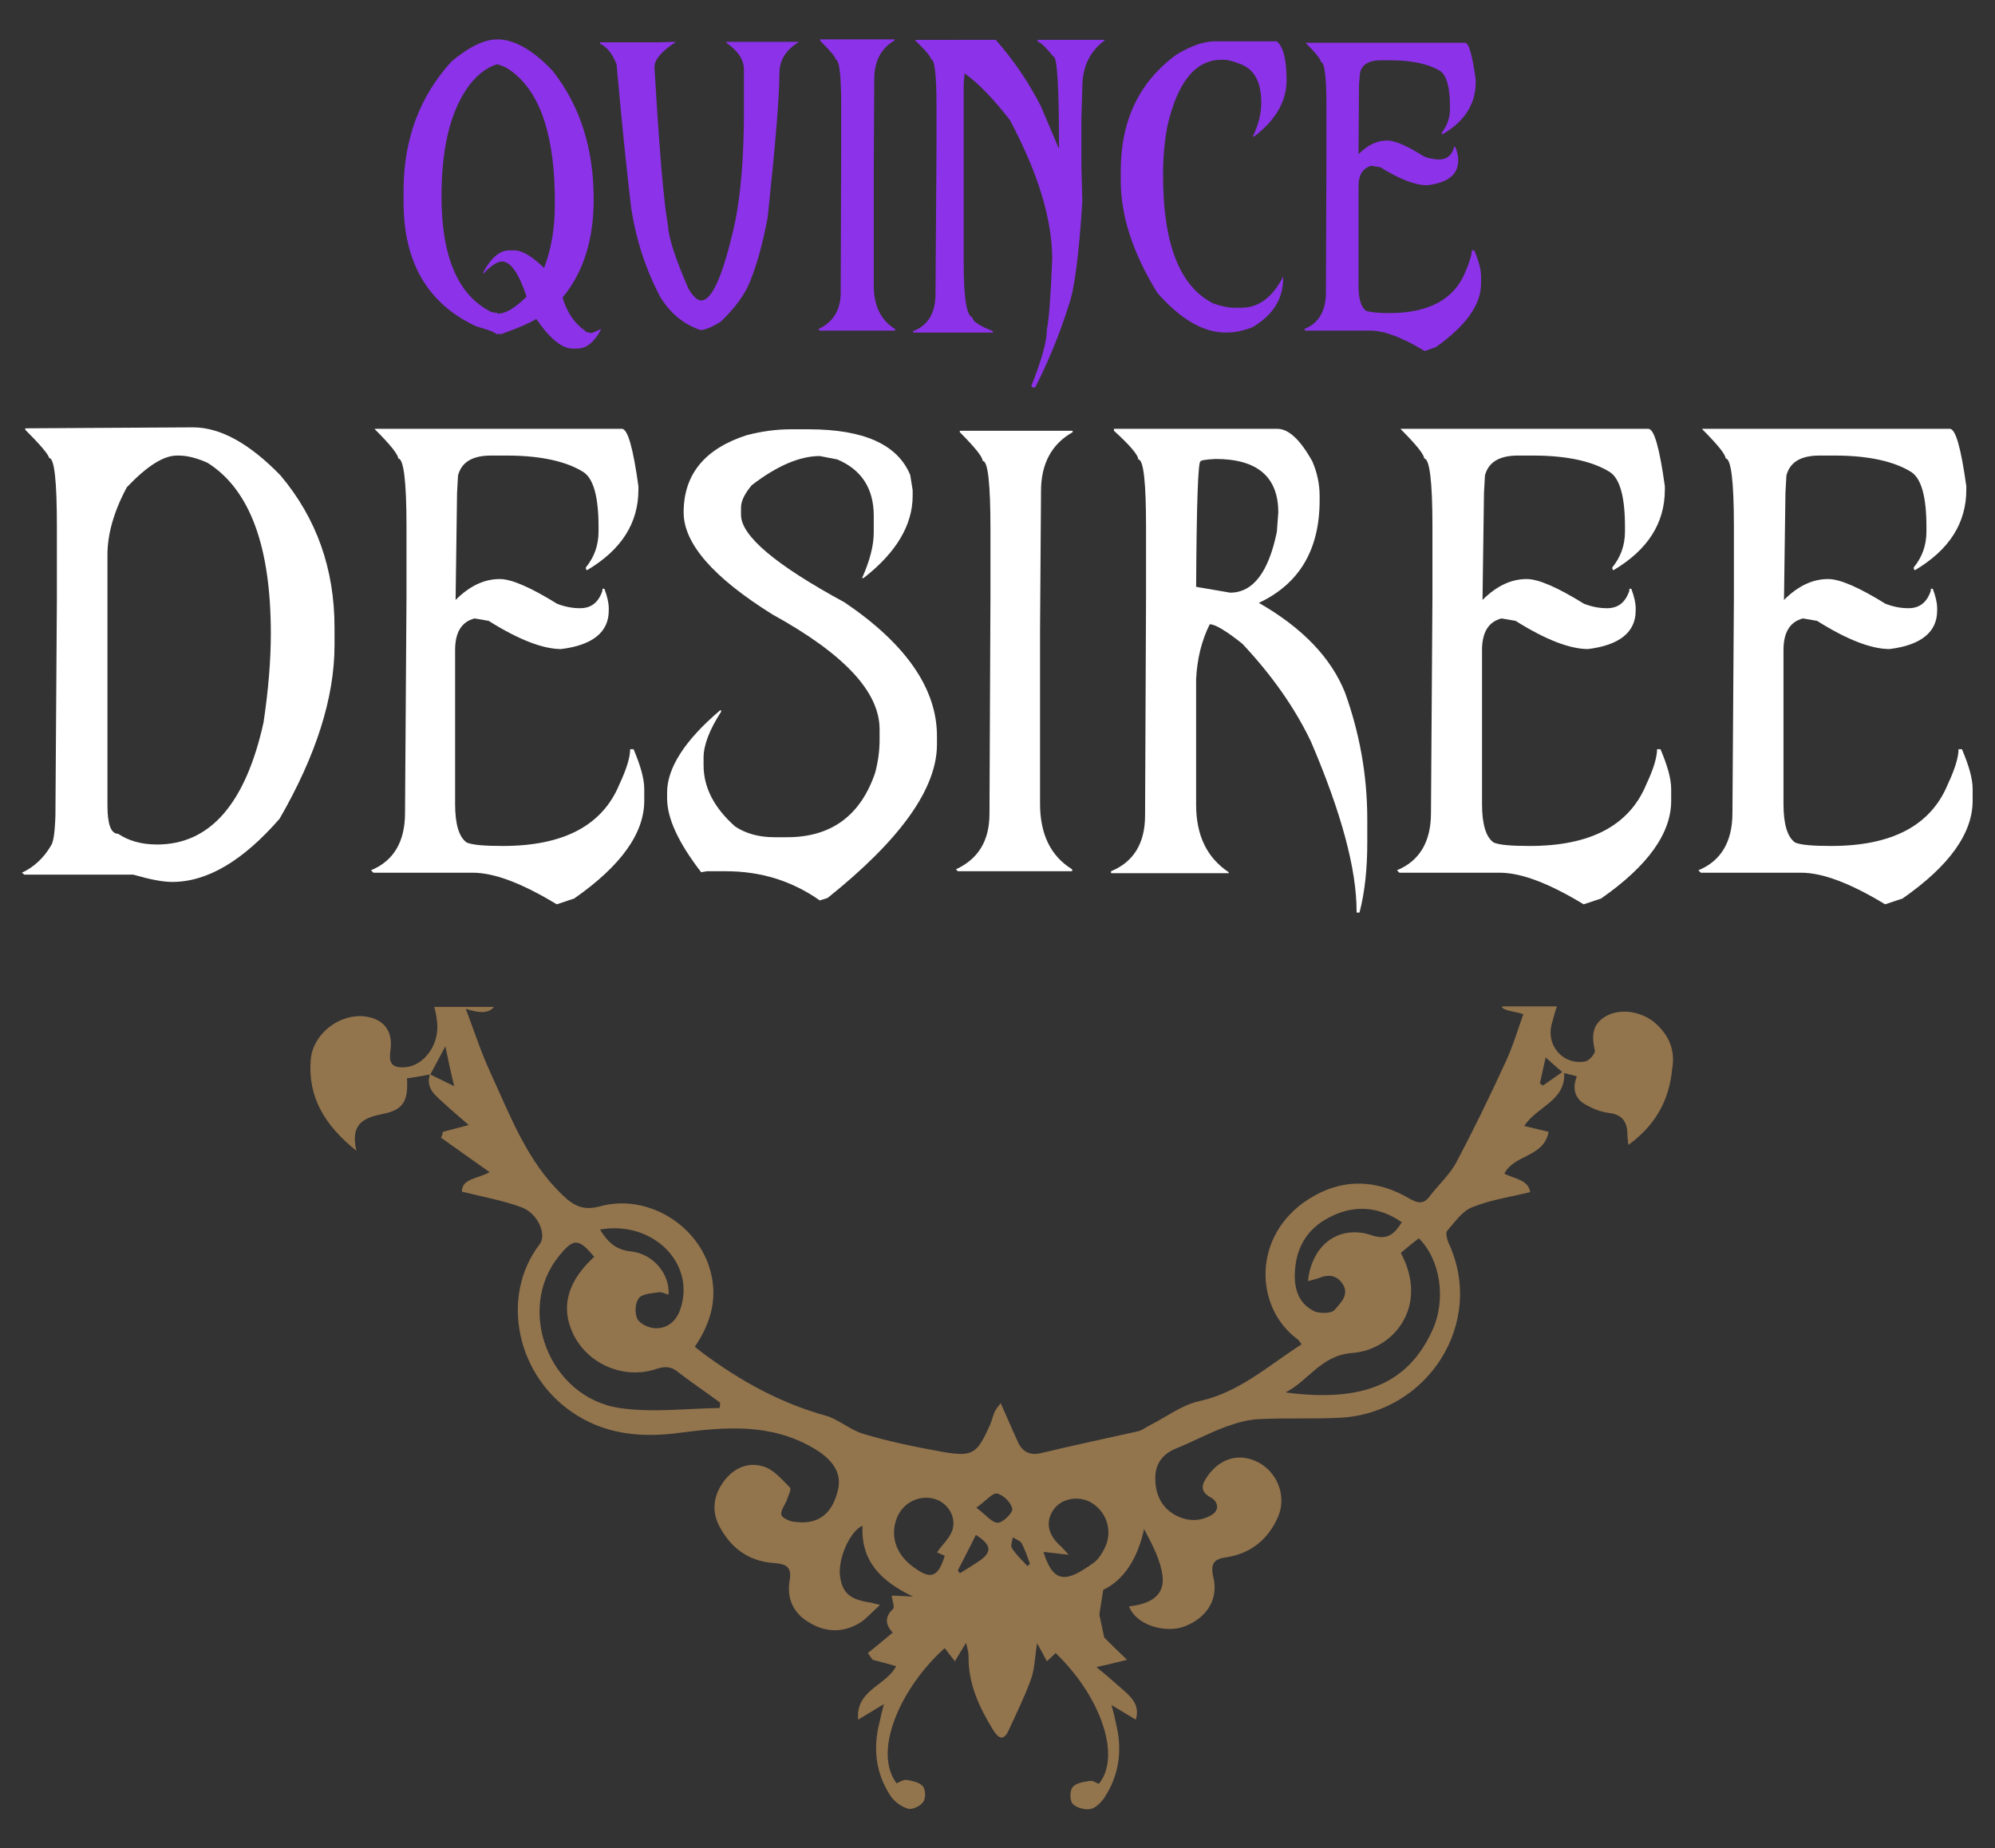
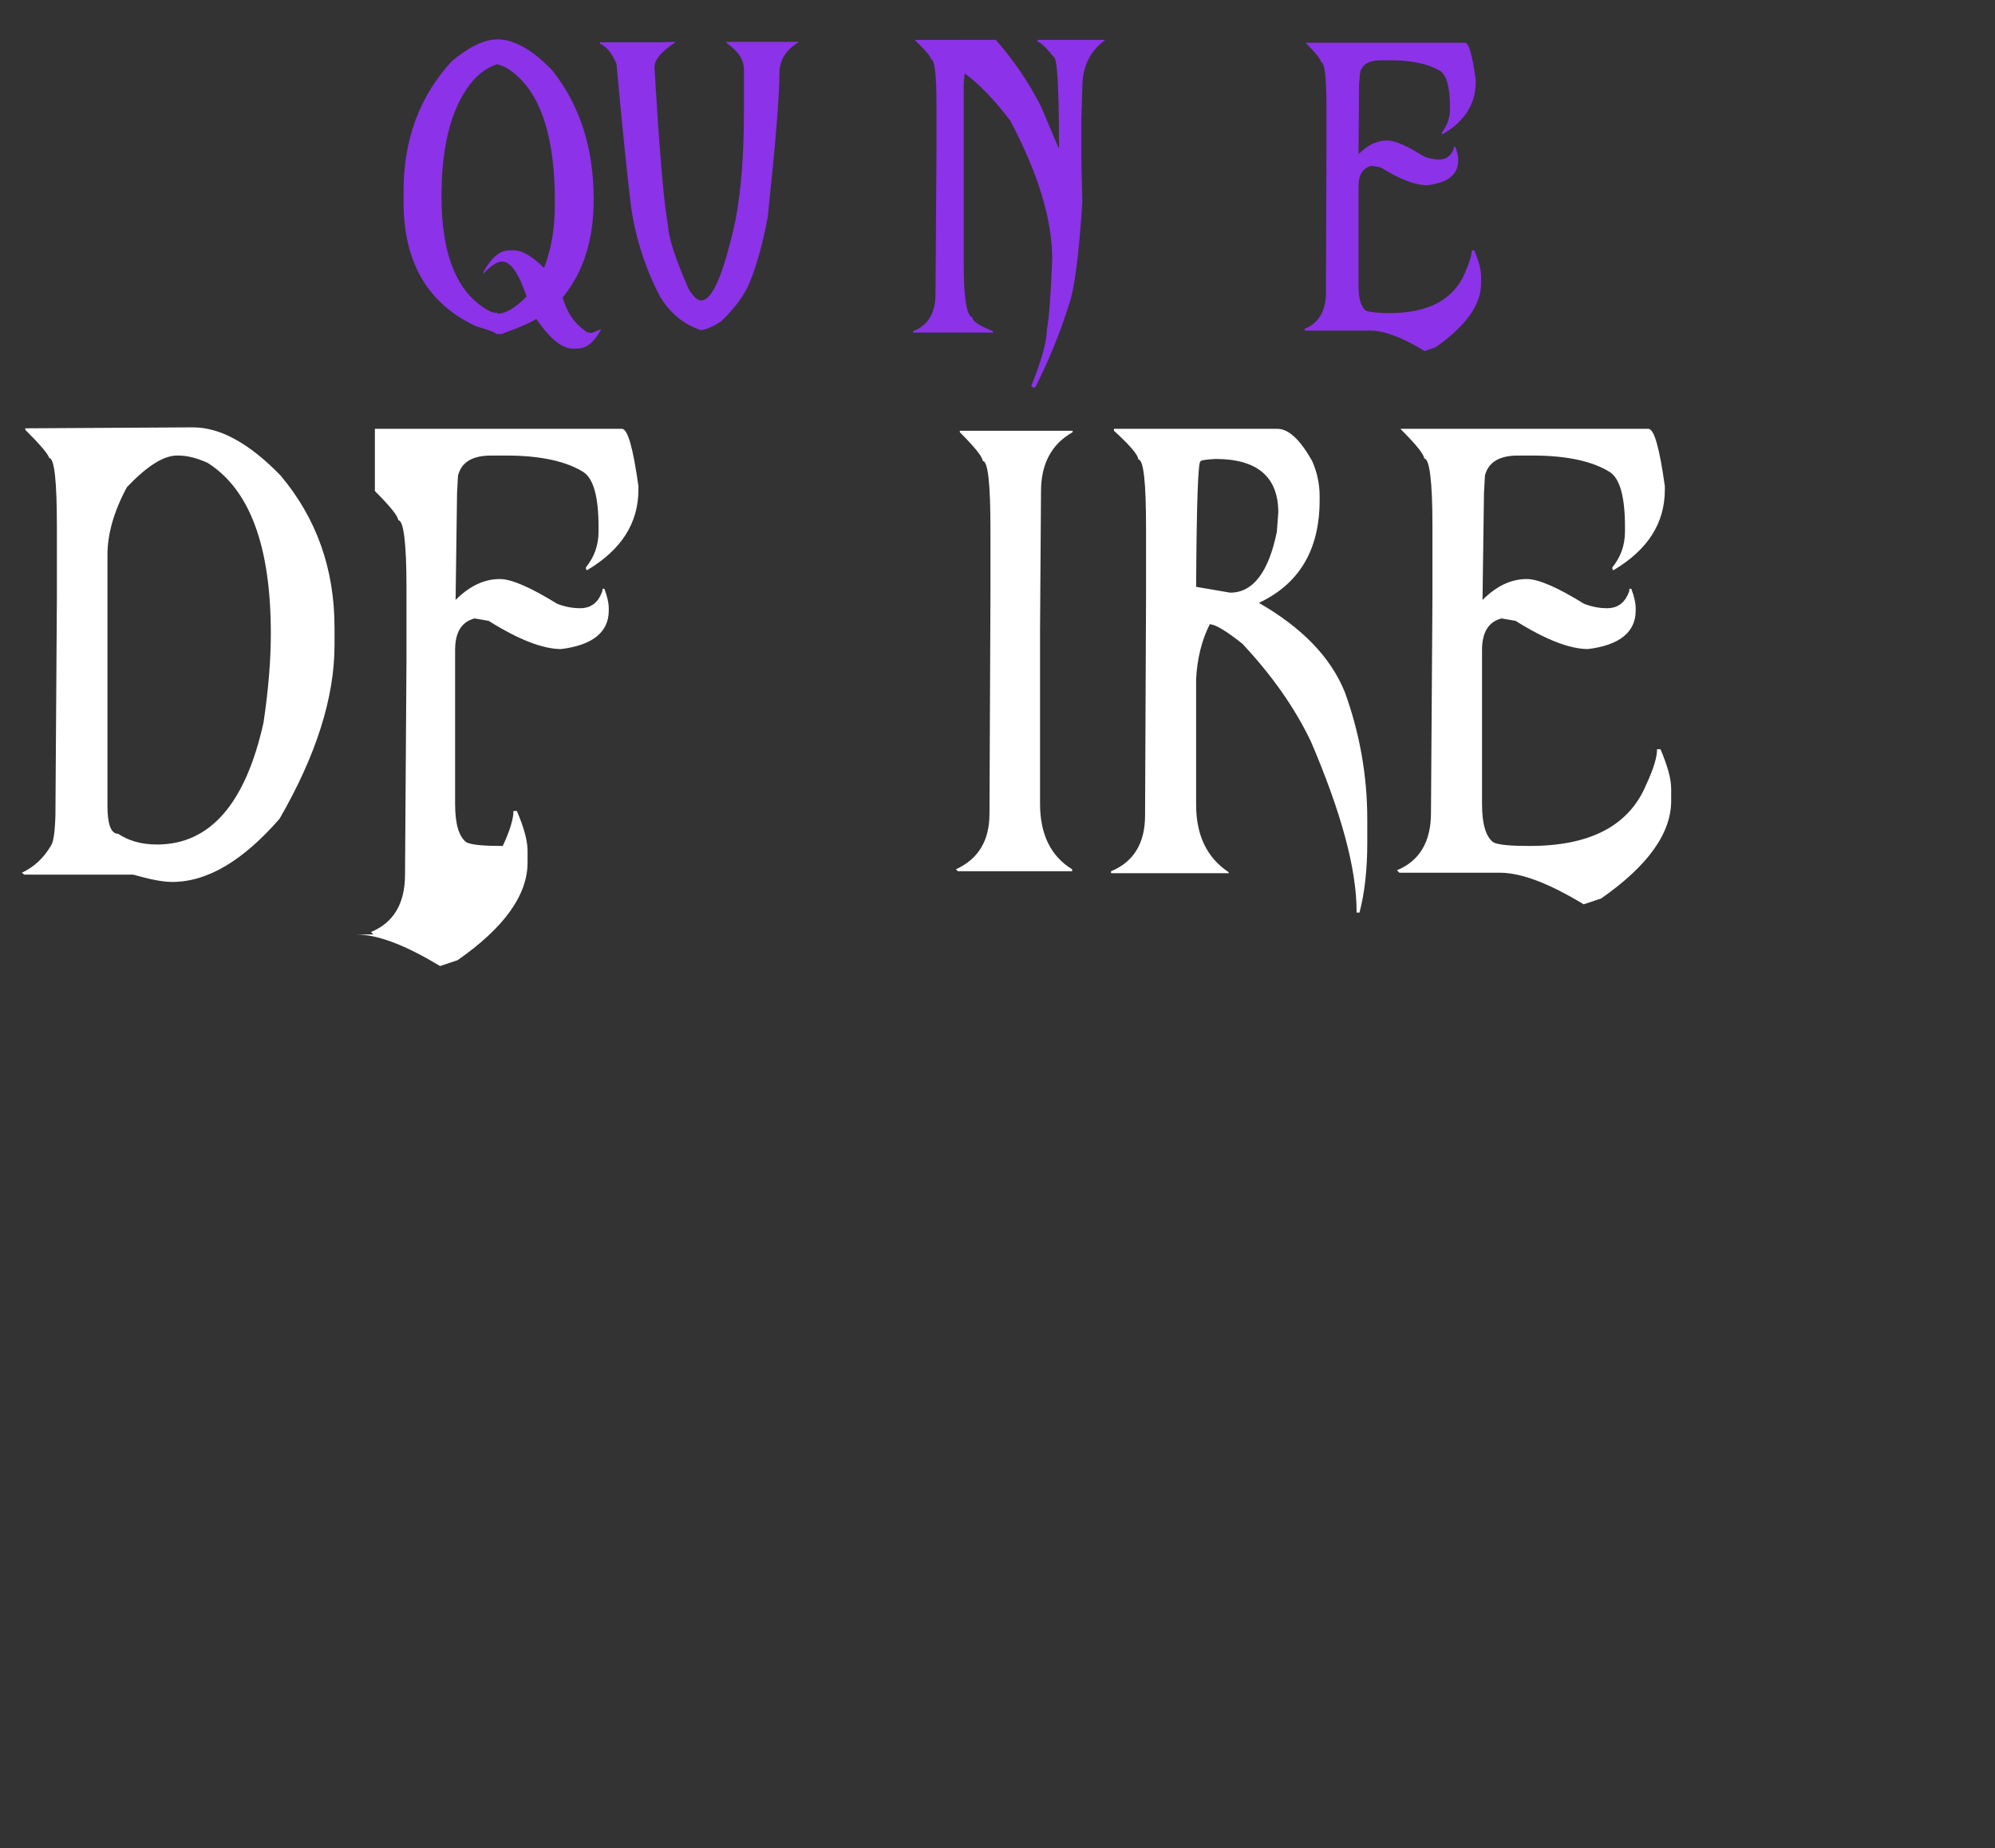
<svg xmlns="http://www.w3.org/2000/svg" id="Layer_1" x="0px" y="0px" viewBox="0 0 410.3 380.1" style="enable-background:new 0 0 410.3 380.1;" xml:space="preserve">
  <rect x="0" y="0" width="410.3" height="380.1" fill="#333333" stroke="none" />
  <g>
    <g>
      <g>
        <path style="fill:#8C32E8;" d="M102.3,8.1c3.4,0,7.2,2.1,11.3,6.4c5.7,7.2,8.5,16,8.5,26.5c0,8.3-2.1,15-6.4,20.2    c0.9,3,2.4,5.3,4.6,6.8c0,0.2,0.5,0.4,1.4,0.5l1.9-0.8v0.1c-1.4,2.6-3,3.9-4.9,3.9h-0.9c-2.2,0-4.7-2-7.5-6.1    c-1.5,0.9-3.8,1.9-6.9,3l-0.1,0.1h-1.3c0-0.3-1.4-0.8-4.1-1.6c-9.9-4.6-14.9-13.1-14.9-25.5v-2.4c0-10.5,3.3-19.4,9.9-26.6    C96.5,9.6,99.6,8.1,102.3,8.1z M90.8,40.4c0,12.4,3.4,20.4,10.3,23.8c0.5,0,0.8,0.1,0.8,0.3l0.1-0.2h0.2l0.1,0.2h0.2    c1.5,0,3.5-1.2,5.8-3.5c-1.6-4.8-3.3-7.2-5-7.2h-0.1c-0.9,0-2.2,0.8-3.8,2.5v-0.3c1.6-3,3.4-4.5,5.3-4.5h1.1    c1.6,0,3.6,1.2,6.1,3.6c1.5-3.9,2.2-8.2,2.2-12.7v-2.8c-0.3-13.4-3.7-22-10.2-25.8l-1.6-0.6c-2.4,0.7-4.6,2.5-6.4,5.2    C92.5,23.5,90.8,30.8,90.8,40.4z" />
        <path style="fill:#8C32E8;" d="M138.9,8.6v0.1c-2.9,1.9-4.3,3.6-4.3,5.1c1,17,1.9,27.9,2.8,32.7c0.1,2.4,1.5,6.7,4.2,12.9    c1,1.6,1.8,2.4,2.6,2.4c2.3,0,4.6-5.4,7-16.2c1.2-6.1,1.8-13.7,1.8-22.6v-8.7c0-2-1.2-3.8-3.6-5.5V8.6h14.8v0.1    c-2.6,1.6-3.9,3.7-3.9,6.4c0,4.6-0.8,14.4-2.4,29.5c-1,5.4-2.2,9.7-3.6,13.2c-1.1,2.8-3.1,5.5-6,8.3c-1.7,1.1-3.1,1.7-4.2,1.8    c-3.5-1.2-6.2-3.4-8.3-6.8c-3-5.7-5-11.8-6-18.4c-1-8.4-2-18.3-3-29.5c-0.9-2.2-2-3.6-3.4-4.2V8.7h12.1L138.9,8.6z" />
-         <path style="fill:#8C32E8;" d="M168.7,8.1H184v0.2c-2.8,1.6-4.2,4.3-4.2,8l-0.1,19v23.5c0,4.1,1.5,7.1,4.4,8.9v0.3h-15.5    l-0.3-0.3c3-1.4,4.6-3.9,4.6-7.5l0.1-29.6v-8.9c0-6.3-0.4-9.4-1.1-9.4c0-0.5-1.1-1.8-3.2-3.9V8.1z" />
        <path style="fill:#8C32E8;" d="M204.8,8.2c3.6,4.1,6.7,8.6,9.3,13.7l3.6,8.5h0.1V30c0-12.2-0.4-18.3-1.1-18.3    c-1.7-2.1-2.8-3.1-3.3-3.1V8.2h13.8v0.1c-3,2.2-4.6,5.4-4.6,9.6l-0.2,6.6V34l0.2,7.4c-0.7,11.3-1.7,18.5-2.8,21.4    c-1.9,6-4.2,11.6-6.9,16.9h-0.5l-0.3-0.3c2.1-5.3,3.2-9.1,3.2-11.6c0.4-1.9,0.8-6.7,1.1-14.5c0-8.2-2.9-17.7-8.7-28.6    c-3.4-4.4-6.5-7.6-9.3-9.6l-0.2,1.9v37.3c0,7,0.6,10.7,1.8,11c0,0.8,1.4,1.7,4.2,2.8v0.3h-16.4v-0.3c3-1.1,4.6-3.7,4.6-7.6    l0.2-29.8v-9.2c0-6.2-0.4-9.3-1.1-9.3c-0.1-0.6-1.2-1.9-3.3-3.9l0.1-0.1H204.8z" />
-         <path style="fill:#8C32E8;" d="M249.9,8.5h12.7c1.4,1.2,2,3.9,2,8c0,4.3-2.2,8.2-6.7,11.6h-0.2V28c1.1-2.3,1.7-4.6,1.7-6.9    c0-4.3-1.5-7-4.5-8c-1.3-0.5-2.3-0.8-3.2-0.8h-0.5c-5.3,0-9,4.5-11.1,13.6c-0.6,3-0.9,6.4-0.9,10.2c0,14,3.4,22.8,10.3,26.3    c1.7,0.6,3.2,0.9,4.2,0.9h1.6c3.5,0,6.4-2.1,8.6-6.4v0.3c0,4.3-2.1,7.6-6.3,10.1c-1.8,0.7-3.6,1.1-5.2,1.1h-0.3    c-4.6,0-9.3-2.7-14.1-8.2c-5-8.1-7.5-15.8-7.5-23v-2.1c0-10.3,3.8-18.3,11.5-23.9C245,9.4,247.6,8.5,249.9,8.5z" />
        <path style="fill:#8C32E8;" d="M268.3,8.8h33c0.8,0,1.5,2.5,2.2,7.6v0.5c0,4.5-2.3,8.1-6.8,10.7l-0.2-0.2v-0.1    c1.1-1.4,1.7-3,1.7-4.8v-0.6c0-4-0.7-6.4-2-7.3c-2.3-1.4-5.7-2.2-10.2-2.2h-2c-2.5,0-4,0.9-4.3,2.7l-0.2,2.3l-0.1,14.3    c1.9-1.9,3.8-2.8,5.9-2.8c1.6,0,4.1,1.1,7.6,3.3c1.1,0.4,2.1,0.6,3.1,0.6c1.5,0,2.5-0.8,3-2.3v-0.3h0.3c0.4,1,0.6,1.9,0.6,2.7V33    c0,2.9-2.1,4.6-6.4,5.1c-2.4,0-5.6-1.2-9.6-3.7l-1.9-0.3c-1.7,0.5-2.6,1.8-2.6,4.2v20.5c0,2.6,0.5,4.3,1.5,5.1    c0.8,0.3,2.4,0.5,4.8,0.5c8.1,0,13.3-2.8,15.6-8.3c0.9-2.1,1.4-3.7,1.4-4.6h0.5c0.9,2.1,1.4,3.9,1.4,5.3v1.5    c0,4.4-3.1,8.7-9.3,13.1l-2.3,0.8c-4.6-2.8-8.3-4.2-11.2-4.2h-13.3l-0.3-0.3c3-1.2,4.5-3.7,4.5-7.6l0.1-28.8v-9.5    c0-6-0.4-9-1.1-9c0-0.5-1-1.8-3.1-3.9V8.8z" />
      </g>
      <g>
        <g>
          <path style="fill:#FFFFFF;" d="M39.7,87.9c5.6,0,11.6,3.3,18,9.9c7.4,8.8,11.1,19.2,11.1,31.3v3.6c0,10.8-3.8,22.7-11.3,35.7     c-7.5,8.6-14.8,13-22.1,13c-1.9,0-4.5-0.5-8-1.5H5l-0.5-0.4c2.4-1.1,4.5-3,6-5.6c0.5-0.7,0.8-2.8,0.9-6.3l0.3-44.5v-14.7     c0-9.4-0.5-14.2-1.6-14.2c-0.1-0.7-1.8-2.7-4.9-5.8v-0.3L39.7,87.9z M22.1,114.1v51.6c0,3.8,0.7,5.8,2.2,5.8     c2.1,1.4,4.7,2.2,8,2.2c10.9,0,18.2-8.4,21.9-25.1c1-6.7,1.5-12.8,1.5-18.3c0-17.9-4.3-29.6-13-35.1c-2.2-1-4.2-1.5-6-1.5h-0.3     c-2.8,0-6.2,2.2-10.3,6.5C23.4,105.2,22.1,109.9,22.1,114.1z" />
-           <path style="fill:#FFFFFF;" d="M77,88.2h50.9c1.2,0,2.3,3.9,3.4,11.8v0.7c0,6.9-3.5,12.4-10.6,16.6l-0.2-0.3v-0.3     c1.7-2.1,2.6-4.5,2.6-7.4v-0.9c0-6.1-1-9.9-3.1-11.3c-3.5-2.2-8.8-3.4-15.8-3.4H101c-3.9,0-6.1,1.4-6.8,4.1l-0.2,3.6l-0.3,22     c2.9-2.9,5.9-4.3,9.1-4.3c2.4,0,6.3,1.7,11.8,5.1c1.6,0.6,3.1,0.9,4.7,0.9c2.3,0,3.8-1.2,4.6-3.6v-0.4h0.4     c0.6,1.6,0.9,2.9,0.9,4v0.5c0,4.4-3.3,7.1-9.8,7.9c-3.7,0-8.7-1.9-14.9-5.8l-2.9-0.5c-2.7,0.7-4,2.9-4,6.5v31.7     c0,4.1,0.8,6.8,2.4,7.9c1.2,0.5,3.6,0.7,7.4,0.7c12.5,0,20.5-4.2,24-12.7c1.5-3.2,2.2-5.6,2.2-7.2h0.7c1.4,3.3,2.2,6,2.2,8.2     v2.4c0,6.7-4.8,13.4-14.4,20.1l-3.6,1.2c-7.1-4.3-12.8-6.5-17.3-6.5H76.8l-0.5-0.5c4.6-1.9,7-5.8,7-11.8l0.3-44.4v-14.6     c0-9.3-0.6-13.9-1.7-13.9c0-0.8-1.6-2.8-4.8-6V88.2z" />
-           <path style="fill:#FFFFFF;" d="M162.6,88.3h3.7c11.3,0,18.3,3.1,20.9,9.4l0.5,3.1v1.2c0,6-3.4,11.7-10.1,16.9h-0.3     c1.6-3.6,2.4-6.7,2.4-9.4v-3.4c0-5.6-2.5-9.5-7.5-11.6l-3.6-0.7c-4.1,0-8.8,2-14,6c-1.5,1.8-2.2,3.3-2.2,4.6v1.5     c0,4.3,7.1,10.3,21.3,18c12.7,8.6,19,17.8,19,27.5v1.7c0,9.1-7.5,19.6-22.5,31.6l-1.6,0.5c-5.7-4-12.1-6-19.3-6h-3.9l-1.2,0.2     c-4.7-6.1-7-11.1-7-15.2v-1.2c0-5,3.6-10.7,10.9-16.9h0.2v0.3c-2.4,3.7-3.6,6.9-3.6,9.4v1.6c0,4.6,2.2,8.8,6.5,12.6     c2.1,1.4,4.8,2.2,8,2.2h2.7c9,0,15.1-4.4,18.1-13.3c0.6-2.3,0.9-4.5,0.9-6.7V150c0-7.7-7.3-15.5-22-23.6     c-12.2-7.6-18.3-14.6-18.3-21c0-7.8,4.3-13.1,13-15.9C156.7,88.7,159.7,88.3,162.6,88.3z" />
+           <path style="fill:#FFFFFF;" d="M77,88.2h50.9c1.2,0,2.3,3.9,3.4,11.8v0.7c0,6.9-3.5,12.4-10.6,16.6l-0.2-0.3v-0.3     c1.7-2.1,2.6-4.5,2.6-7.4v-0.9c0-6.1-1-9.9-3.1-11.3c-3.5-2.2-8.8-3.4-15.8-3.4H101c-3.9,0-6.1,1.4-6.8,4.1l-0.2,3.6l-0.3,22     c2.9-2.9,5.9-4.3,9.1-4.3c2.4,0,6.3,1.7,11.8,5.1c1.6,0.6,3.1,0.9,4.7,0.9c2.3,0,3.8-1.2,4.6-3.6v-0.4h0.4     c0.6,1.6,0.9,2.9,0.9,4v0.5c0,4.4-3.3,7.1-9.8,7.9c-3.7,0-8.7-1.9-14.9-5.8l-2.9-0.5c-2.7,0.7-4,2.9-4,6.5v31.7     c0,4.1,0.8,6.8,2.4,7.9c1.2,0.5,3.6,0.7,7.4,0.7c1.5-3.2,2.2-5.6,2.2-7.2h0.7c1.4,3.3,2.2,6,2.2,8.2     v2.4c0,6.7-4.8,13.4-14.4,20.1l-3.6,1.2c-7.1-4.3-12.8-6.5-17.3-6.5H76.8l-0.5-0.5c4.6-1.9,7-5.8,7-11.8l0.3-44.4v-14.6     c0-9.3-0.6-13.9-1.7-13.9c0-0.8-1.6-2.8-4.8-6V88.2z" />
          <path style="fill:#FFFFFF;" d="M197.3,88.6h23.3v0.3c-4.3,2.4-6.5,6.5-6.5,12.1l-0.2,28.7v35.6c0,6.3,2.2,10.8,6.6,13.5v0.4     h-23.5l-0.4-0.4c4.6-2.1,6.9-5.9,6.9-11.4l0.2-44.9v-13.5c0-9.5-0.5-14.2-1.6-14.2c0-0.8-1.6-2.8-4.7-5.9V88.6z" />
          <path style="fill:#FFFFFF;" d="M229,88.2h33.7c2.3,0,4.7,2.2,7.2,6.7c1,2.3,1.5,4.7,1.5,7.1v0.9c0,10.2-4.2,17.2-12.5,21.1     c8.9,5.1,14.8,11.2,17.7,18.4c3,8.3,4.6,17,4.6,26.1v4.8c0,5.4-0.5,10.2-1.6,14.4H279v-0.3c0-8.6-3.1-20.2-9.4-34.9     c-3.3-6.9-8-13.6-14.1-20.1c-3.4-2.7-5.6-4-6.7-4c-1.7,3.4-2.6,7.2-2.8,11.3v25.8c0,6.3,2.2,10.9,6.7,13.9v0.2h-24.2v-0.4     c4.6-1.9,7-5.7,7-11.5l0.2-45.2v-13.9c0-9.4-0.5-14.1-1.6-14.1c0-0.9-1.7-2.9-5-5.9V88.2z M246.9,94.9c-0.5,0-0.8,8.6-0.9,25.8     l7,1.2c4.7,0,7.9-4.2,9.6-12.5l0.3-4c0-7.3-4.3-11-12.9-11C247.9,94.5,246.9,94.7,246.9,94.9z" />
          <path style="fill:#FFFFFF;" d="M288.1,88.2H339c1.2,0,2.3,3.9,3.4,11.8v0.7c0,6.9-3.5,12.4-10.6,16.6l-0.2-0.3v-0.3     c1.7-2.1,2.6-4.5,2.6-7.4v-0.9c0-6.1-1-9.9-3.1-11.3c-3.5-2.2-8.8-3.4-15.8-3.4h-3.1c-3.9,0-6.1,1.4-6.8,4.1l-0.2,3.6l-0.3,22     c2.9-2.9,5.9-4.3,9.1-4.3c2.4,0,6.3,1.7,11.8,5.1c1.6,0.6,3.1,0.9,4.7,0.9c2.3,0,3.8-1.2,4.6-3.6v-0.4h0.4     c0.6,1.6,0.9,2.9,0.9,4v0.5c0,4.4-3.3,7.1-9.8,7.9c-3.7,0-8.7-1.9-14.9-5.8l-2.9-0.5c-2.7,0.7-4,2.9-4,6.5v31.7     c0,4.1,0.8,6.8,2.4,7.9c1.2,0.5,3.6,0.7,7.4,0.7c12.5,0,20.5-4.2,24-12.7c1.5-3.2,2.2-5.6,2.2-7.2h0.7c1.4,3.3,2.2,6,2.2,8.2     v2.4c0,6.7-4.8,13.4-14.4,20.1l-3.6,1.2c-7.1-4.3-12.8-6.5-17.3-6.5h-20.6l-0.5-0.5c4.6-1.9,7-5.8,7-11.8l0.3-44.4v-14.6     c0-9.3-0.6-13.9-1.7-13.9c0-0.8-1.6-2.8-4.8-6V88.2z" />
-           <path style="fill:#FFFFFF;" d="M350.1,88.2H401c1.2,0,2.3,3.9,3.4,11.8v0.7c0,6.9-3.5,12.4-10.6,16.6l-0.2-0.3v-0.3     c1.7-2.1,2.6-4.5,2.6-7.4v-0.9c0-6.1-1-9.9-3.1-11.3c-3.5-2.2-8.8-3.4-15.8-3.4h-3.1c-3.9,0-6.1,1.4-6.8,4.1l-0.2,3.6l-0.3,22     c2.9-2.9,5.9-4.3,9.1-4.3c2.4,0,6.3,1.7,11.8,5.1c1.6,0.6,3.1,0.9,4.7,0.9c2.3,0,3.8-1.2,4.6-3.6v-0.4h0.4     c0.6,1.6,0.9,2.9,0.9,4v0.5c0,4.4-3.3,7.1-9.8,7.9c-3.7,0-8.7-1.9-14.9-5.8l-2.9-0.5c-2.7,0.7-4,2.9-4,6.5v31.7     c0,4.1,0.8,6.8,2.4,7.9c1.2,0.5,3.6,0.7,7.4,0.7c12.5,0,20.5-4.2,24-12.7c1.5-3.2,2.2-5.6,2.2-7.2h0.7c1.4,3.3,2.2,6,2.2,8.2     v2.4c0,6.7-4.8,13.4-14.4,20.1l-3.6,1.2c-7.1-4.3-12.8-6.5-17.3-6.5h-20.6l-0.5-0.5c4.6-1.9,7-5.8,7-11.8l0.3-44.4v-14.6     c0-9.3-0.6-13.9-1.7-13.9c0-0.8-1.6-2.8-4.8-6V88.2z" />
        </g>
      </g>
    </g>
-     <path style="fill:#92744D;" d="M340.4,210.4c-2.7-2.3-6.8-3-9.7-1.6c-3.3,1.6-3.4,4.2-2.7,7.3c0.1,0.6-1.1,2-1.9,2.2  c-4.6,0.9-8.3-3.3-6.9-7.9c0.3-1.1,0.6-2.3,1-3.4h-11.3c0,0,0,0,0,0.1c0.3,0.8,2.6,0.9,4.4,1.5c-1.1,3-2.1,6.5-3.6,9.7  c-3.2,7-6.6,14-10.2,20.8c-1.4,2.6-3.7,4.6-5.5,7c-1.2,1.6-2.4,1.4-4,0.5c-6.9-4.1-14-4.3-20.8,0c-11.7,7.4-11.3,22.3-2.3,28.9  c0.2,0.2,0.4,0.4,0.8,1c-6.9,4.4-12.8,9.9-21.1,11.7c-3.6,0.8-6.8,3.3-10.2,5c-0.8,0.4-1.5,1-2.4,1.2c-6.7,1.5-13.3,2.9-20,4.5  c-2.2,0.5-3.7-0.3-4.6-2.2c-1.2-2.6-2.3-5.2-3.6-8.1c-0.4,0.6-0.9,1.1-1.2,1.7c-0.4,0.9-0.6,1.9-1,2.8c-2.7,6-3.5,6.6-9.9,5.5  c-5.5-1-10.9-2.1-16.2-3.7c-2.7-0.8-4.9-2.9-7.6-3.7c-9.4-2.6-17.7-7.2-25.5-13c-0.5-0.4-0.9-0.7-1.5-1.2  c3.5-5.1,4.9-10.6,2.9-16.6c-3-9-13.1-14.8-22.3-12.3c-3.4,0.9-5.3,0.1-7.7-2.2c-7.4-7-10.8-16.3-14.9-25.2  c-1.9-4.1-3.3-8.4-5.1-13.2c2.5,0.8,4.6,1.1,5.8-0.4H89.3c0.3,1,0.5,2.1,0.6,3.2c0.5,4.7-2.8,8.9-6.5,9.2c-2.7,0.2-3.5-0.7-3.1-3.4  c0.6-4.2-1.5-6.8-5.9-7.1c-5.1-0.2-10.1,3.9-10.5,9c-0.6,7.6,2.8,13.4,9.4,18.7c-1.3-5.6,1.5-6.8,5.5-7.6c4.2-0.8,5.2-2.8,4.9-7.3  c1.5-0.2,3.1-0.5,4.7-0.8c-0.9,3,1.3,4.4,3.1,6.1c1.5,1.4,3.1,2.7,4.9,4.3c-2.3,0.6-3.8,1-5.3,1.4c-0.1,0.4-0.2,0.8-0.4,1.2  c3.2,2.3,6.5,4.6,10,7.1c-2.6,1.4-5.7,1.3-5.7,4c4.4,1.1,8.4,1.8,12.2,3.2c3.4,1.2,5.3,5.6,3.8,7.6c-8.3,10.8-4.8,27.6,7.8,35.3  c6.5,4,13.7,4.5,21,3.5c9.4-1.2,18.6-2,27.4,3.1c3.8,2.2,6.1,5,5.1,8.8c-1.2,4.9-4.1,7.1-9,6.4c-1-0.1-2.4-0.8-2.6-1.4  c-0.2-0.9,0.7-2,1.1-3c0.3-0.9,1-2.3,0.7-2.6c-1.7-1.7-3.4-3.8-5.6-4.4c-3.4-1-6.4,0.6-8.4,3.6c-1.9,2.9-2.1,6-0.4,9  c2.4,4.4,6.1,7,11.2,7.3c2.4,0.2,3.6,0.8,3.1,3.6c-0.6,3.4,0.6,6.4,3.5,8.3c3.3,2.2,6.9,2.6,10.4,0.7c1.6-0.8,2.8-2.3,4.7-4  c-1.4-0.3-1.8-0.5-2.1-0.5c-4-0.6-5.6-1.9-6.1-5.2c-0.6-3.5,1.9-9.4,4.6-10.6c-0.4,7.2,3.7,11.4,10.4,14.6c-2-0.1-3.1-0.2-4.4-0.2  c0.1,1.1,0.7,2.4,0.2,2.8c-2.1,2-1,3.7,0,4.8c-1.9,1.6-3.5,2.9-5.1,4.2c0.3,0.5,0.6,0.9,1,1.4c1.5,0.4,3.1,0.8,4.8,1.3  c-2,4-8.4,4.9-7.8,11c1.8-1.1,3.2-1.9,5.3-3.2c-0.5,1.8-0.7,2.8-0.9,3.7c-1.4,5.4-0.8,10.5,2.2,15.1c0.8,1.2,2.2,2.3,3.6,2.7  c0.9,0.3,2.6-0.5,3.2-1.4c0.5-0.7,0.5-2.5-0.1-3.2c-0.7-0.8-2.1-1.1-3.3-1.3c-0.7-0.1-1.4,0.4-2.1,0.7c-5.1-6.8,1.2-20.1,9.9-27.8  c0.7,0.9,1.3,1.7,2.1,2.7c0.7-1.2,1.3-2.2,2.3-3.8c0.3,1.4,0.5,2,0.5,2.7c-0.1,5.7,2.2,10.6,5.1,15.3c1.1,1.7,2.1,2.2,3.1,0.1  c1.6-3.5,3.3-6.9,4.6-10.5c0.8-2.1,0.8-4.5,1.3-7.5c0.9,1.6,1.4,2.5,2,3.7c0.8-0.7,1.3-1.2,1.8-1.7c9.2,8.8,13.6,21.2,8.9,26.9  c-0.6-0.2-1.2-0.7-1.8-0.6c-1.3,0.2-2.9,0.4-3.6,1.3c-0.6,0.7-0.6,2.7,0,3.4c0.7,0.8,2.5,1.3,3.6,1.1c1.1-0.2,2.2-1.3,2.9-2.3  c3.1-4.7,3.8-9.9,2.4-15.4c-0.2-1-0.4-1.9-0.9-3.7c2.2,1.3,3.6,2.2,5,3c0.9-3-0.9-4.6-2.7-6.2c-1.7-1.5-3.4-3-5.4-4.6  c2.3-0.5,3.8-0.9,6.3-1.5c-2.2-2.1-3.8-3.7-4.7-4.6c-0.5-2.3-0.8-3.8-1-4.7c0.3-1.9,0.5-3.1,0.8-5.1c4.4-2.1,7.1-6.6,8.4-12.5  c1.7,3.2,3.4,6.4,3.8,9.7c0.5,4.4-3.2,5.8-6.9,6.2c1.5,4,7.7,5.6,11.5,4.1c4.5-1.8,7-5.5,5.8-10.3c-0.6-2.8,0.4-3.6,2.8-3.9  c5-0.8,8.5-3.7,10.5-8.2c1.8-4,0.2-8.8-3.6-11.1c-3.8-2.2-7.9-1.4-10.7,2.4c-1.1,1.5-2.1,3.2,0.5,4.6c1.5,0.8,1.9,2.6,0.2,3.6  c-2.4,1.4-5.1,1.4-7.7-0.1c-2.9-1.7-3.9-4.5-3.9-7.5c0-2.7,1.3-4.8,4.1-6c3.5-1.4,6.8-3.2,10.3-4.5c2.2-0.8,4.5-1.5,6.8-1.6  c5.6-0.3,11.3,0,16.9-0.3c18-1,29.9-19.6,22.2-36c-0.3-0.7-0.6-2-0.3-2.4c1.6-1.8,3.1-4.1,5.2-4.9c3.7-1.5,7.8-2.1,11.9-3.1  c-0.4-2.6-3.2-2.7-5.3-3.8c2-4,8.1-3.3,9.1-8.6c-1.7-0.4-3.2-0.8-5-1.2c2.5-4,8.5-5.1,8.2-10.9c1,0.3,1.7,0.4,2.6,0.7  c-1,2.5-0.4,4.6,1.8,5.8c1.4,0.8,3.1,1.5,4.7,1.7c2.9,0.3,3.9,1.9,3.9,4.5c0,0.5,0.1,1.1,0.2,2.1c5.6-4.1,8.4-9.2,9-15.6  C344.6,215.9,343.2,212.9,340.4,210.4z M88.5,221c0.9-1.7,1.9-3.5,3.1-5.8c0.6,3,1.1,5.3,1.8,8.2C91.4,222.4,89.9,221.7,88.5,221z   M140.1,268.7c-0.7,2.6-2.4,4.5-5.2,4.5c-1.3,0-3.2-0.8-3.8-1.9c-0.6-1.1-0.5-3.3,0.3-4.3c0.7-0.9,2.7-1,4.1-1.2  c0.6-0.1,1.3,0.3,2,0.5c0.3-4.2-3.1-8.4-7.7-8.9c-3.1-0.3-4.8-1.9-6.4-4.5C134,251,142.8,259.5,140.1,268.7z M148,289.6  c-6.9,0.1-13.9,1-20.6,0c-14.5-2.2-21.4-20.3-12.4-31.3c3-3.7,4-3.6,7.2,0.2c-5.2,4.8-6.8,9.8-4.7,15c2.7,6.8,10.6,10.5,17.7,8  c1.9-0.6,3.1-0.3,4.5,0.9c2.7,2.1,5.6,4,8.4,6.1C148.1,288.8,148.1,289.2,148,289.6z M195.8,314.9c-0.6,1.6-2,2.8-3.1,4.4  c0.5,0.2,1.1,0.5,1.6,0.7c-1.4,4.5-2.9,5-6.6,2.2c-3.5-2.6-4.7-6.4-3.2-10.1c1.3-3.2,4.9-4.8,8-3.7  C195.1,309.3,196.8,312.3,195.8,314.9z M201.2,321.2c-1.2,0.8-2.5,1.6-3.8,2.4c-0.1-0.2-0.3-0.4-0.4-0.6c1.2-2.4,2.5-4.8,3.7-7.3  C204,317.8,204.1,319.3,201.2,321.2z M205.2,313.2c-1.2,0-2.4-1.6-4.4-3.1c2-1.4,3.3-3.1,4.3-2.9c1.3,0.3,2.9,1.9,3.1,3.2  C208.3,311.1,206.3,313.2,205.2,313.2z M211.3,322.1c-1.1-1.2-2.3-2.3-3.2-3.7c-0.3-0.5,0.1-1.5,0.2-2.2c0.6,0.4,1.5,0.7,1.8,1.2  c0.7,1.3,1.2,2.8,1.7,4.2C211.7,321.8,211.5,322,211.3,322.1z M227.2,318.4c-0.5,1-1.2,2.2-2.1,2.9c-5.6,4.1-8.4,4.7-10.5-2.1  c1.6,0.2,2.9,0.3,5.2,0.6c-1.1-1.2-1.5-1.7-2-2.1c-2.5-2.4-2.8-5.2-0.8-7.6c1.8-2.1,5.4-2.5,7.8-0.8  C227.8,311.3,228.8,315.2,227.2,318.4z M266.3,262.1c0.1-5.1,2.3-9.2,6.9-11.6c5.1-2.8,10.4-2.4,15.1,0.9c-1.4,2.2-2.8,3.8-6.1,2.7  c-6.7-2.3-12.4,1.8-13.2,9.4c0.8-0.2,1.5-0.4,2.2-0.6c1.8-0.8,3.6-0.7,4.8,1c1.7,2.3-0.3,4.1-1.5,5.5c-0.7,0.8-3,0.8-4.2,0.3  C267.2,268.2,266.2,265.3,266.3,262.1z M294.5,273.8c-5,10.8-14.2,14.7-30.1,12.6c4.7-2.4,7.3-7.6,13.6-8.1  c8.6-0.6,16-9.6,10.1-20.6c1.3-1.1,2.5-2.1,3.7-3C296.3,259.1,297.5,267.5,294.5,273.8z M317.3,223.3c-0.2-0.2-0.4-0.3-0.6-0.5  c0.4-1.6,0.7-3.3,1.2-5.3c1.2,1.1,2.1,1.9,3.4,3C319.9,221.5,318.6,222.4,317.3,223.3z" />
  </g>
</svg>